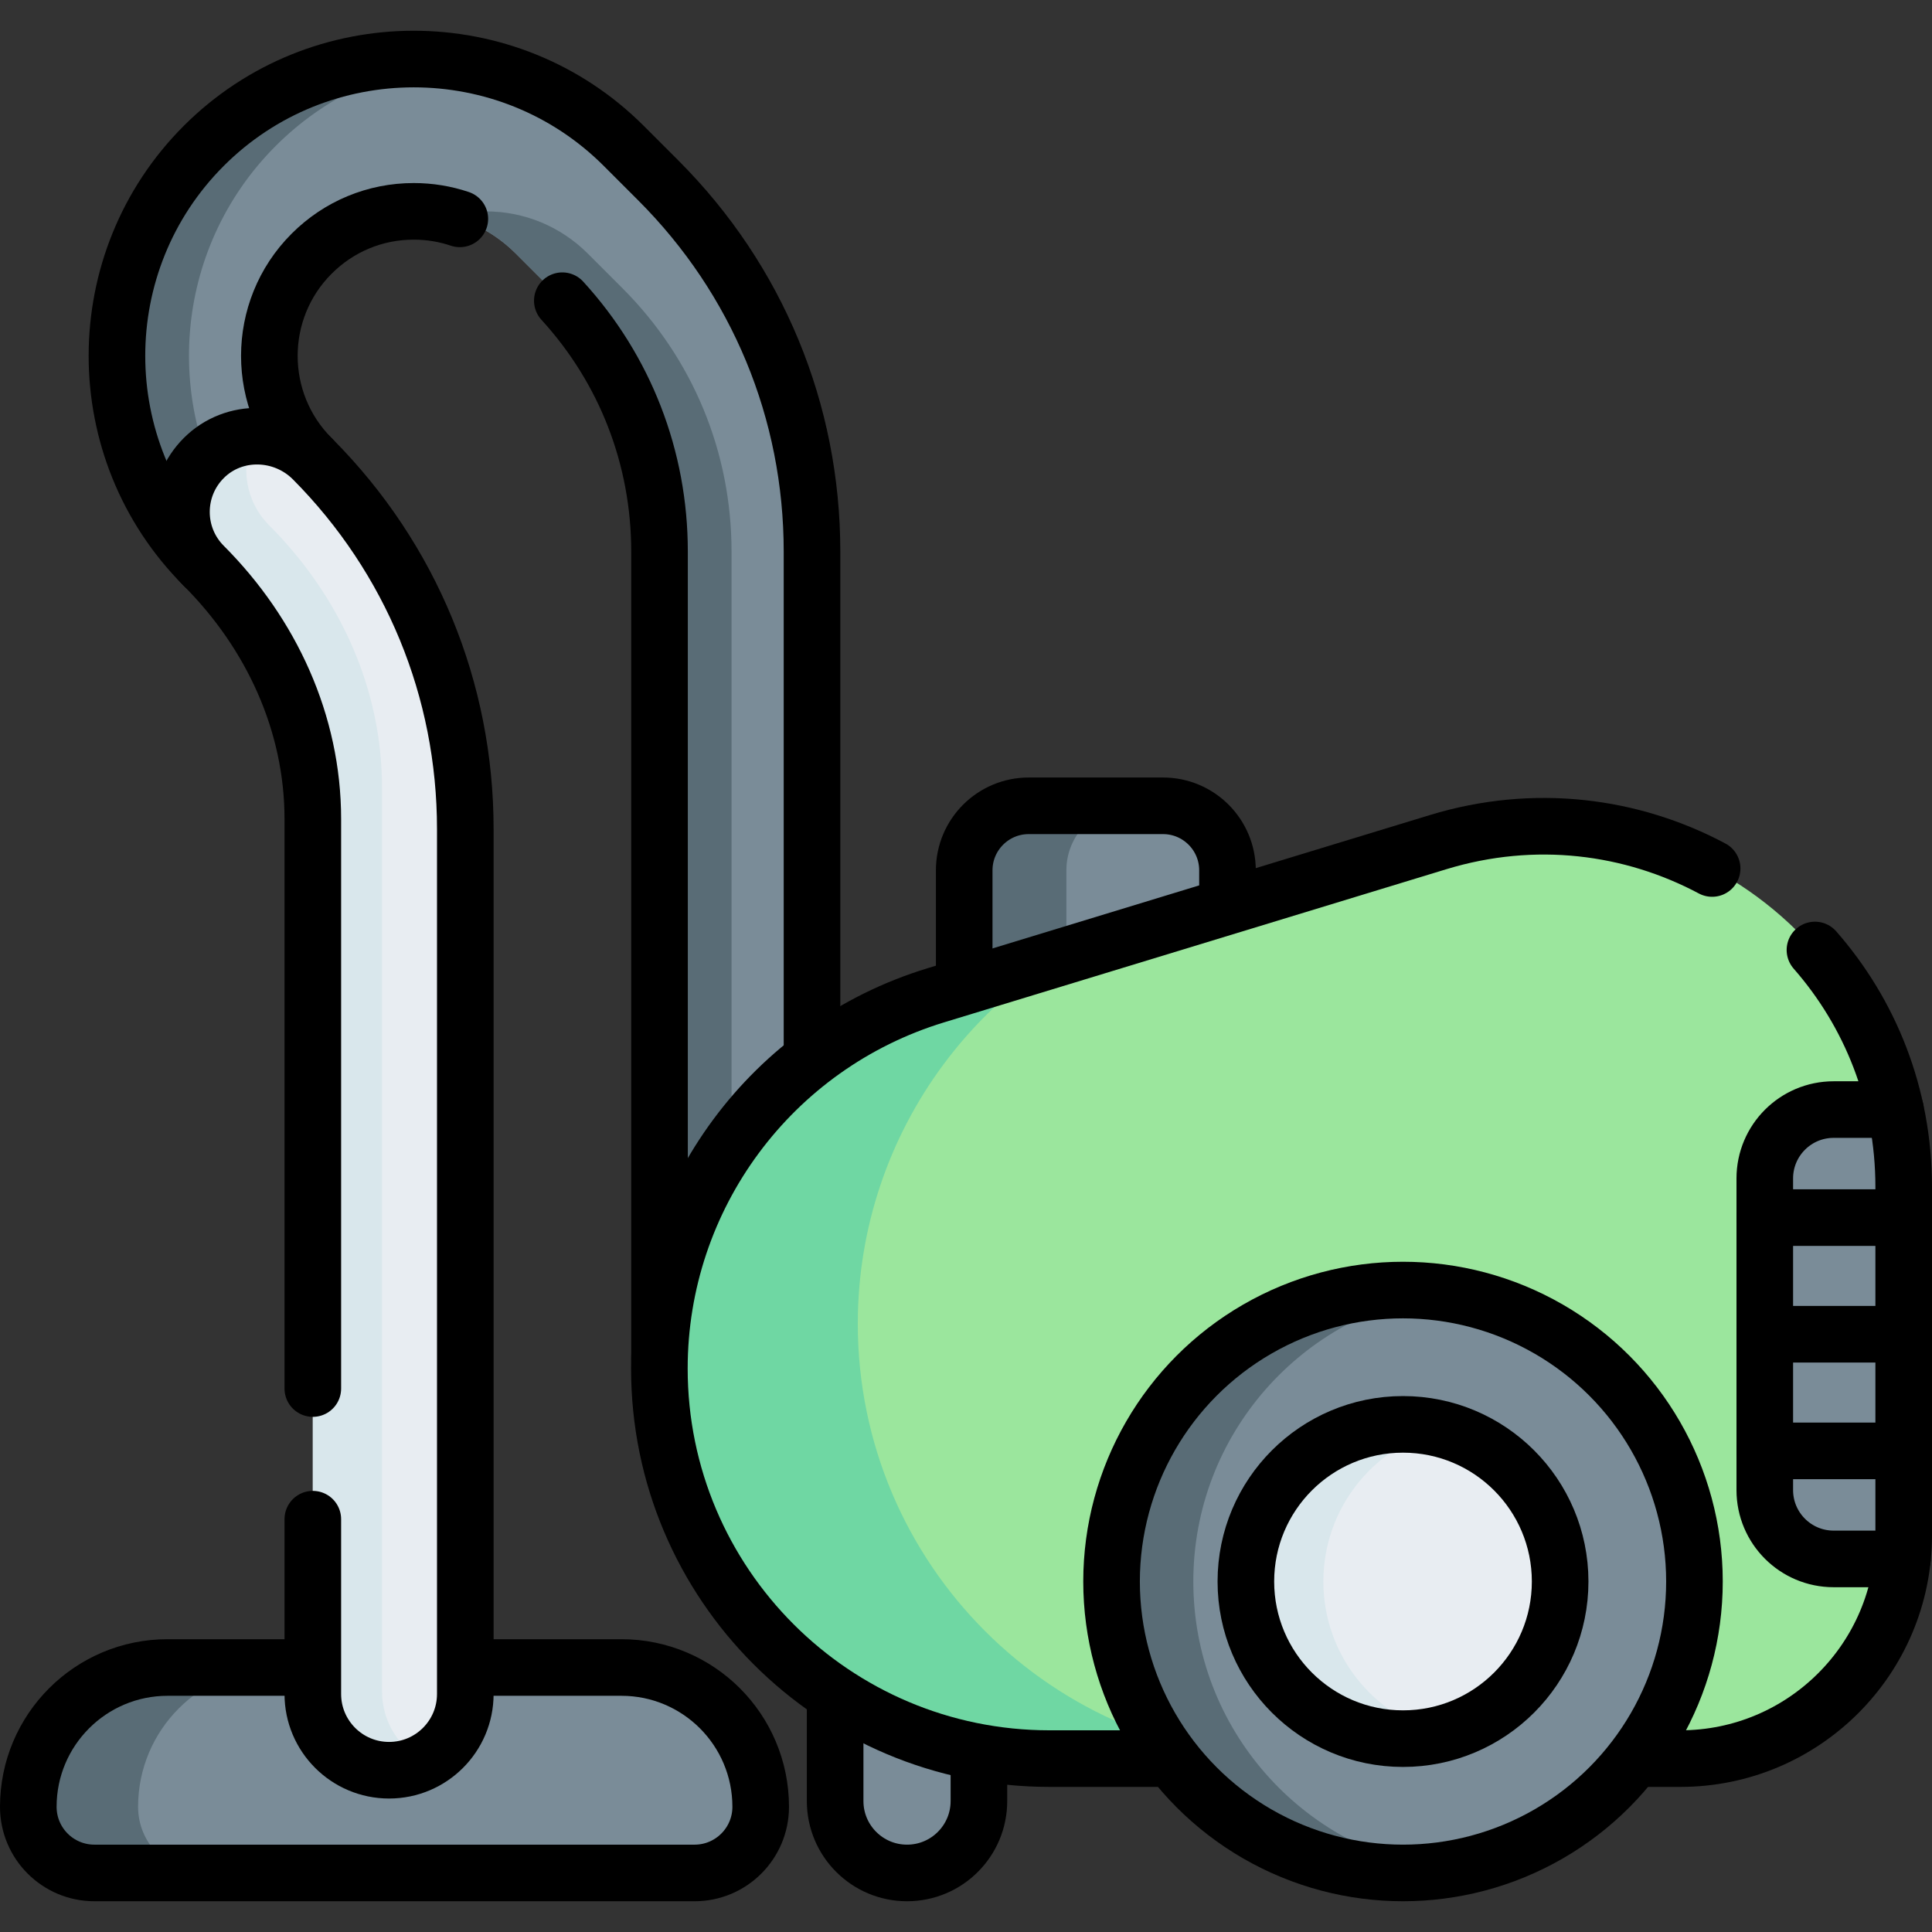
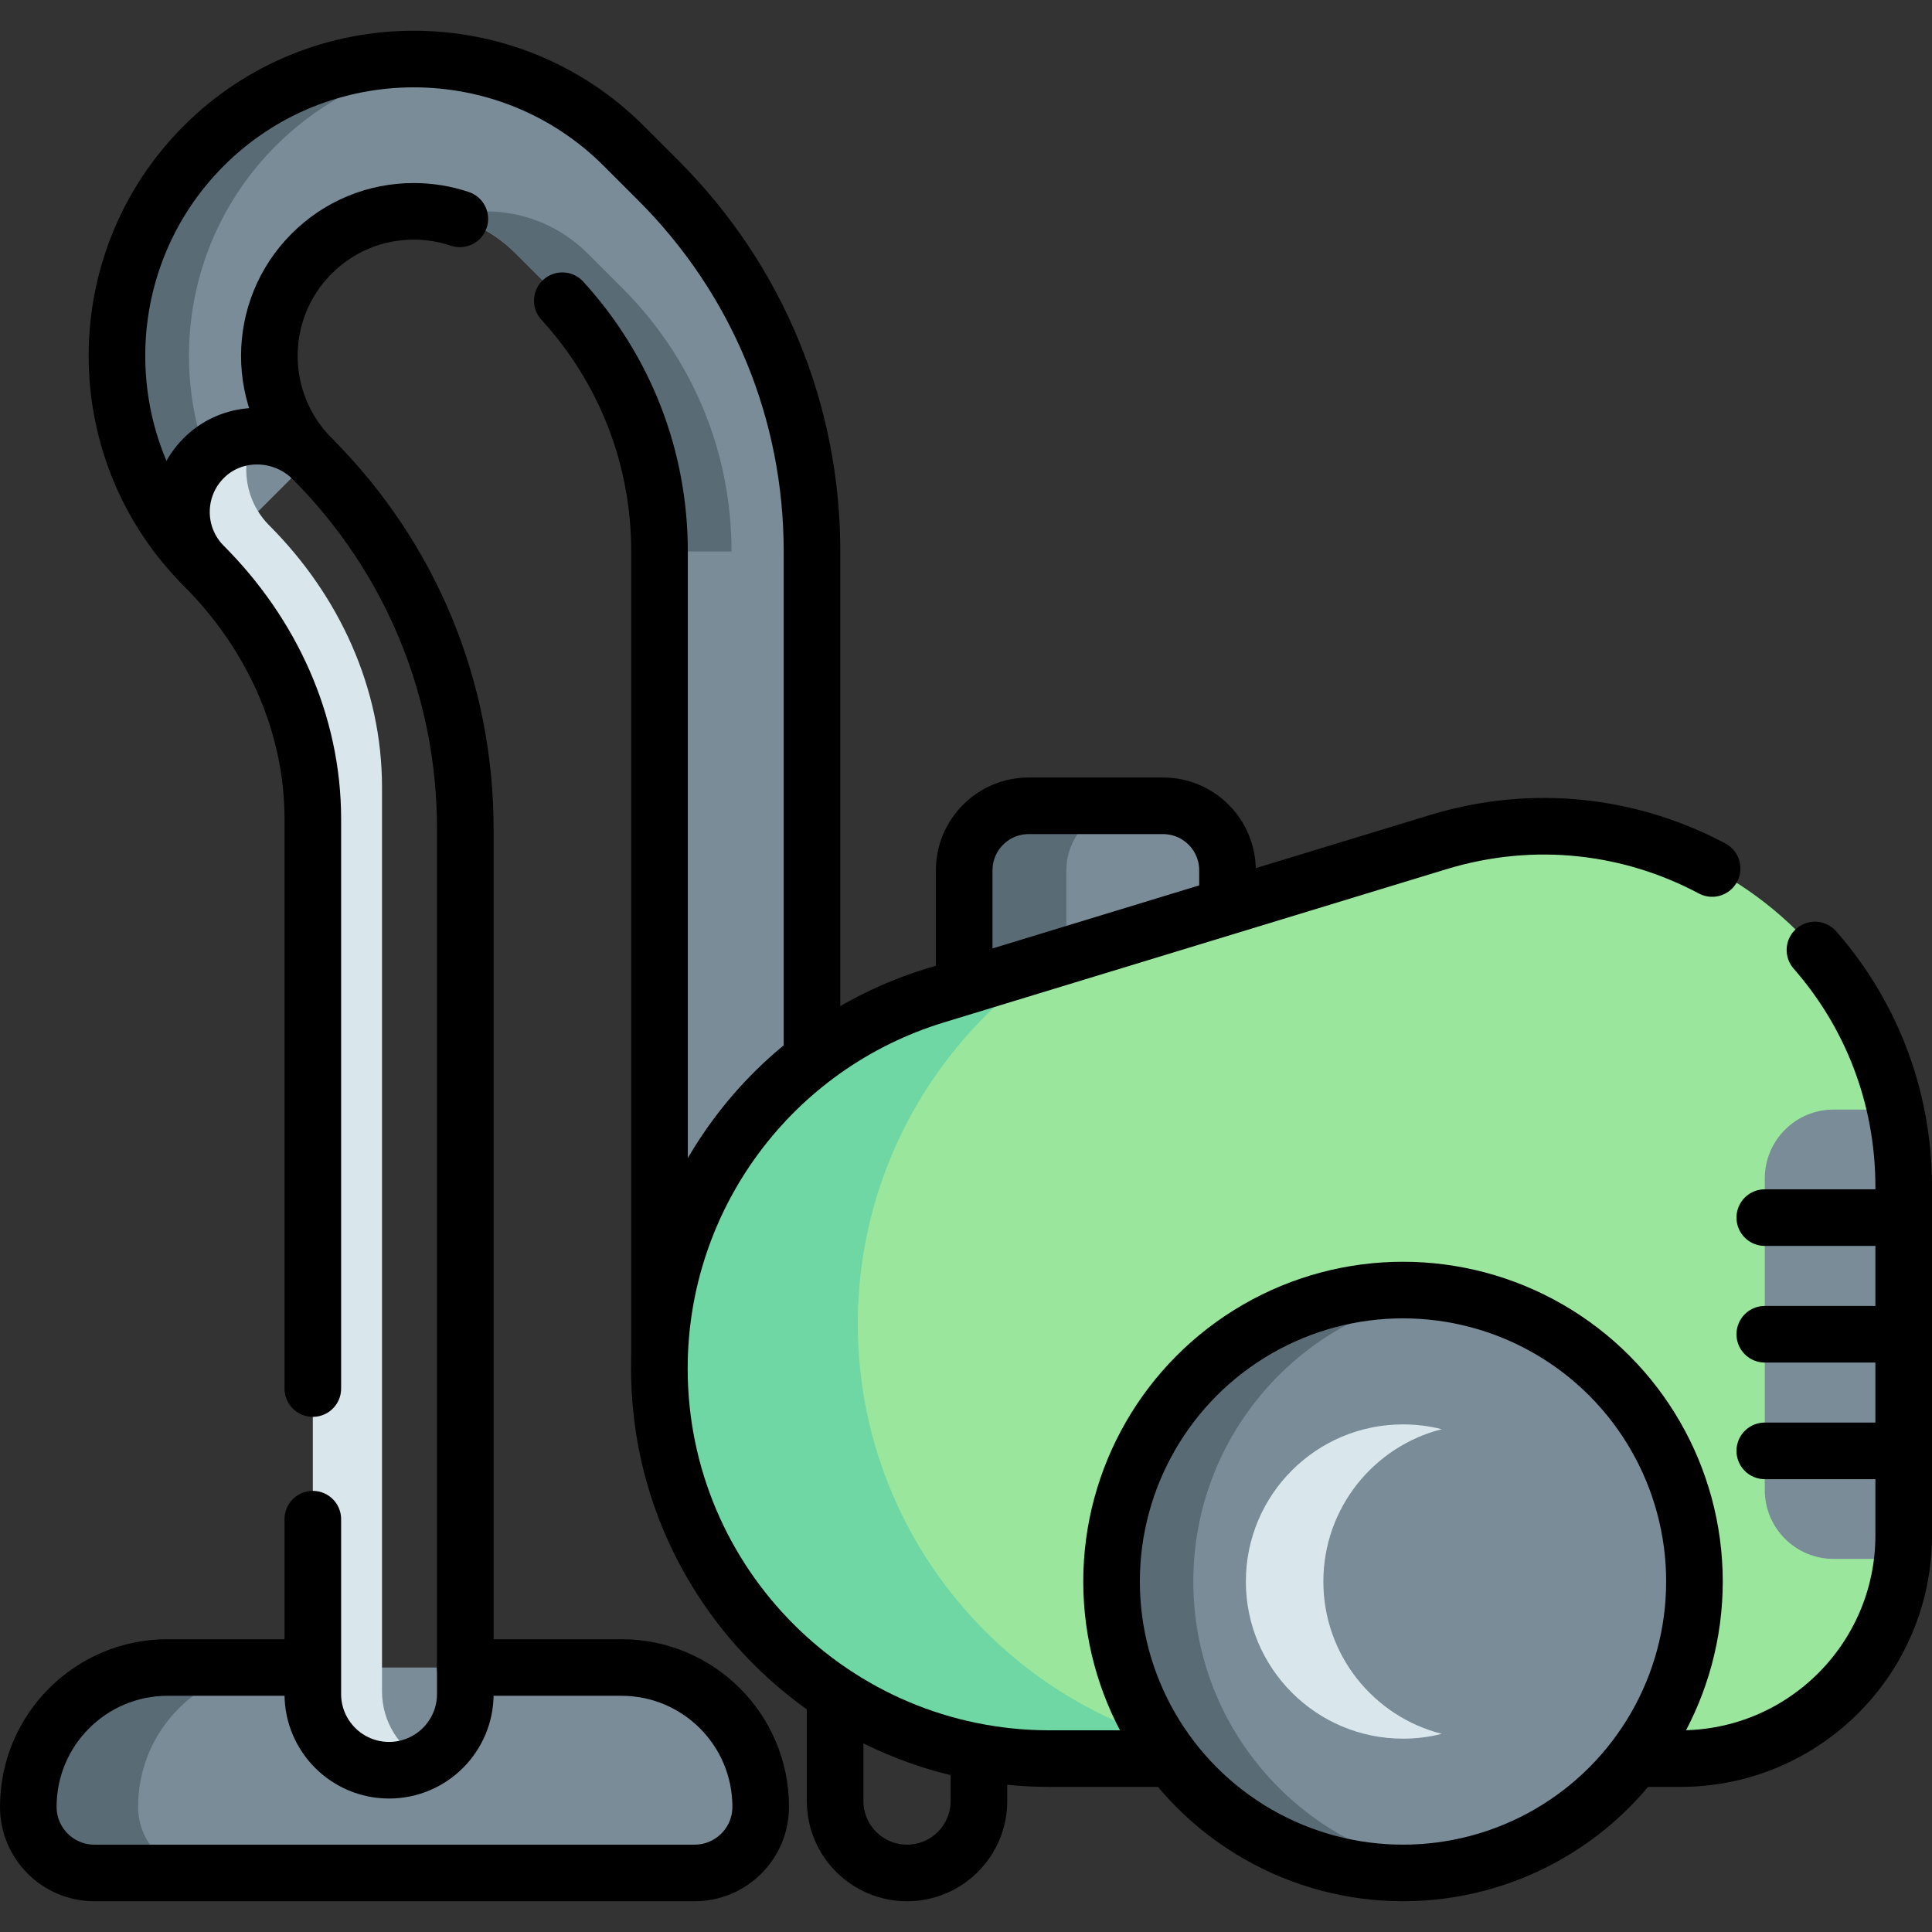
<svg xmlns="http://www.w3.org/2000/svg" version="1.1" id="Capa_1" x="0px" y="0px" viewBox="0 0 512 512" style="enable-background:new 0 0 512 512;" xml:space="preserve" width="512" height="512">
  <rect x="0" y="0" width="512" height="512" fill="#333333" stroke="none" />
  <g>
    <path style="fill:#7A8C98;" d="M164.678,441.907H44.417c-20.388,0-36.917,16.528-36.917,36.917v0&#10;&#09;&#09;c0,9.681,7.848,17.528,17.528,17.528h159.038c9.68,0,17.528-7.848,17.528-17.528v0&#10;&#09;&#09;C201.594,458.435,185.066,441.907,164.678,441.907z" />
    <path style="fill:#596C76;" d="M41.726,491.22c3.172,3.172,7.556,5.132,12.395,5.132H25.028c-4.839,0-9.223-1.96-12.395-5.132&#10;&#09;&#09;c-3.172-3.172-5.132-7.556-5.132-12.395c0-20.395,16.526-36.921,36.921-36.921h29.093c-20.395,0-36.921,16.526-36.921,36.921&#10;&#09;&#09;C36.595,483.664,38.554,488.048,41.726,491.22z" />
    <path style="fill:none;stroke:#000000;stroke-width:15;stroke-linecap:round;stroke-linejoin:round;stroke-miterlimit:10;" d="&#10;&#09;&#09;M123.305,441.904h41.376c10.193,0,19.415,4.132,26.103,10.809c6.677,6.687,10.809,15.92,10.809,26.113&#10;&#09;&#09;c0,9.677-7.849,17.526-17.526,17.526H25.026c-4.839,0-9.223-1.96-12.395-5.132S7.5,483.664,7.5,478.825&#10;&#09;&#09;c0-20.395,16.526-36.921,36.921-36.921h38.477" />
    <path style="fill:#7A8C98;" d="M215.194,360.042h-40.407V146.164c0-26.355-10.263-51.133-28.9-69.77l-9.162-9.162&#10;&#09;&#09;c-7.233-7.232-16.848-11.215-27.075-11.215c-10.228,0-19.843,3.983-27.074,11.215c-14.929,14.929-14.929,39.221-0.001,54.15&#10;&#09;&#09;l-28.573,28.571c-30.682-30.684-30.682-80.61,0-111.293c30.683-30.683,80.61-30.685,111.294,0l9.162,9.162&#10;&#09;&#09;c26.268,26.269,40.735,61.194,40.735,98.342V360.042z" />
    <g>
      <path style="fill:#596C76;" d="M73.08,38.66c12.916-12.916,29.243-20.373,46.108-22.415c-23.2-2.81-47.419,4.647-65.186,22.415&#10;&#09;&#09;&#09;c-30.682,30.683-30.682,80.609,0,111.293l10.374-10.374C42.765,108.887,45.652,66.089,73.08,38.66z" />
-       <path style="fill:#596C76;" d="M164.966,76.394l-9.162-9.162c-7.233-7.232-16.848-11.215-27.075-11.215&#10;&#09;&#09;&#09;c-3.262,0-6.46,0.409-9.539,1.195c6.577,1.679,12.61,5.094,17.537,10.02l9.162,9.162c18.637,18.637,28.9,43.415,28.9,69.77&#10;&#09;&#09;&#09;v213.878h19.078V146.164C193.866,119.809,183.602,95.031,164.966,76.394z" />
+       <path style="fill:#596C76;" d="M164.966,76.394l-9.162-9.162c-7.233-7.232-16.848-11.215-27.075-11.215&#10;&#09;&#09;&#09;c-3.262,0-6.46,0.409-9.539,1.195c6.577,1.679,12.61,5.094,17.537,10.02l9.162,9.162c18.637,18.637,28.9,43.415,28.9,69.77&#10;&#09;&#09;&#09;h19.078V146.164C193.866,119.809,183.602,95.031,164.966,76.394z" />
    </g>
    <path style="fill:none;stroke:#000000;stroke-width:15;stroke-linecap:round;stroke-linejoin:round;stroke-miterlimit:10;" d="&#10;&#09;&#09;M149.02,79.689c16.65,18.21,25.76,41.64,25.76,66.48v213.76c-0.01,0.04-0.01,0.08,0,0.11" />
    <path style="fill:none;stroke:#000000;stroke-width:15;stroke-linecap:round;stroke-linejoin:round;stroke-miterlimit:10;" d="&#10;&#09;&#09;M82.57,121.389l0.01-0.01c-14.93-14.93-14.93-39.21,0-54.14c7.23-7.24,16.84-11.23,27.07-11.23c4.21,0,8.33,0.68,12.21,1.99" />
    <path style="fill:none;stroke:#000000;stroke-width:15;stroke-linecap:round;stroke-linejoin:round;stroke-miterlimit:10;" d="&#10;&#09;&#09;M53.998,149.957c0-0.01,0-0.01-0.01-0.02c-30.669-30.689-30.658-80.601,0.01-111.28c30.689-30.679,80.611-30.679,111.3,0&#10;&#09;&#09;l9.162,9.162c26.264,26.274,40.73,61.196,40.73,98.349v134.473" />
    <g>
-       <path style="fill:#E8EDF2;" d="M103.107,469.129L103.107,469.129c-11.158,0-20.203-9.045-20.203-20.203l0-231.873&#10;&#09;&#09;&#09;c0-25.394-10.97-49.141-28.912-67.112c-7.878-7.891-7.873-20.676,0.015-28.561c7.967-7.965,21.039-7.592,28.973,0.406&#10;&#09;&#09;&#09;c26.012,26.222,40.331,60.979,40.331,97.937v229.204C123.31,460.084,114.265,469.129,103.107,469.129z" />
      <path style="fill:#D9E7EC;" d="M112.531,466.795c-2.808,1.495-6.021,2.333-9.425,2.333c-11.152,0-20.203-9.041-20.203-20.203&#10;&#09;&#09;&#09;V217.053c0-25.396-10.97-49.144-28.911-67.115c-7.879-7.889-7.869-20.668,0.02-28.557c3.657-3.667,8.405-5.566,13.233-5.768&#10;&#09;&#09;&#09;c-3.647,7.738-2.273,17.233,4.111,23.628c18.546,18.577,29.88,43.114,29.88,69.368v239.641&#10;&#09;&#09;&#09;C101.238,456.33,105.824,463.33,112.531,466.795z" />
      <path style="fill:none;stroke:#000000;stroke-width:15;stroke-linecap:round;stroke-linejoin:round;stroke-miterlimit:10;" d="&#10;&#09;&#09;&#09;M82.9,402.599v46.33c0,11.15,9.05,20.2,20.21,20.2c11.15,0,20.2-9.05,20.2-20.2v-229.21c0-36.95-14.32-71.71-40.33-97.93&#10;&#09;&#09;&#09;c-7.94-8-21.01-8.38-28.97-0.41c-7.89,7.89-7.9,20.67-0.02,28.56c17.94,17.97,28.91,41.72,28.91,67.11v150.93" />
    </g>
    <path style="fill:#E8EDF2;" d="M308.203,213.547h-35.578c-9.443,0-17.099,7.655-17.099,17.099v52.677h69.776v-52.677&#10;&#09;&#09;C325.302,221.203,317.647,213.547,308.203,213.547z" />
    <path style="fill:#7A8C98;" d="M308.203,213.547h-35.578c-9.443,0-17.099,7.655-17.099,17.099v52.677h69.776v-52.677&#10;&#09;&#09;C325.302,221.203,317.647,213.547,308.203,213.547z" />
    <path style="fill:#596C76;" d="M299.697,213.551c-9.438,0-17.095,7.657-17.095,17.095v52.68h-27.076v-52.68&#10;&#09;&#09;c0-9.438,7.648-17.095,17.095-17.095H299.697z" />
    <path style="fill:none;stroke:#000000;stroke-width:15;stroke-linecap:round;stroke-linejoin:round;stroke-miterlimit:10;" d="&#10;&#09;&#09;M325.297,240.195v-9.546c0-9.445-7.647-17.102-17.092-17.102h-35.578c-9.445,0-17.102,7.657-17.102,17.102v30.82" />
-     <path style="fill:#7A8C98;" d="M259.427,406.775h-38.106v70.52c0,10.523,8.53,19.053,19.053,19.053h0&#10;&#09;&#09;c10.523,0,19.053-8.53,19.053-19.053V406.775z" />
    <path style="fill:none;stroke:#000000;stroke-width:15;stroke-linecap:round;stroke-linejoin:round;stroke-miterlimit:10;" d="&#10;&#09;&#09;M259.424,464.35v12.95c0,5.253-2.131,10.021-5.576,13.465c-3.445,3.455-8.213,5.586-13.476,5.586&#10;&#09;&#09;c-10.526,0-19.052-8.536-19.052-19.052v-28.264" />
    <path style="fill:#9BE69D;" d="M247.976,263.777l133.122-40.595c61.386-18.719,123.402,27.204,123.402,91.381v92.293&#10;&#09;&#09;c0,32.692-26.502,59.195-59.195,59.195H278.132c-57.098,0-103.385-46.287-103.385-103.385v0&#10;&#09;&#09;C174.747,317.183,204.472,277.043,247.976,263.777z" />
    <path style="fill:#7A8C98;" d="M504.5,314.562v92.296c0,2.118-0.113,4.208-0.337,6.27h-18.229&#10;&#09;&#09;c-10.084,0-18.247-8.172-18.247-18.247v-82.586c0-10.075,8.163-18.247,18.247-18.247h16.382&#10;&#09;&#09;C503.741,300.626,504.5,307.477,504.5,314.562z" />
    <path style="fill:#6FD7A3;" d="M342.591,466.049H278.14c-57.104,0-103.392-46.289-103.392-103.383&#10;&#09;&#09;c0-22.737,7.432-44.142,20.3-61.527c12.868-17.376,31.181-30.731,52.933-37.366l31.949-9.738&#10;&#09;&#09;c-11.678,7.554-21.809,17.123-29.972,28.154c-14.349,19.372-22.634,43.233-22.634,68.594&#10;&#09;&#09;C227.325,414.437,278.927,466.049,342.591,466.049z" />
    <path style="fill:none;stroke:#000000;stroke-width:15;stroke-linecap:round;stroke-linejoin:round;stroke-miterlimit:10;" d="&#10;&#09;&#09;M310.47,466.049h-32.34c-57.09,0-103.39-46.29-103.39-103.38c0-22.75,7.44-44.15,20.31-61.53c12.87-17.38,31.17-30.73,52.93-37.37&#10;&#09;&#09;l133.12-40.59c25.62-7.81,51.35-4.36,72.63,6.98" />
    <path style="fill:none;stroke:#000000;stroke-width:15;stroke-linecap:round;stroke-linejoin:round;stroke-miterlimit:10;" d="&#10;&#09;&#09;M480.98,251.759c14.53,16.58,23.52,38.37,23.52,62.8v92.29c0,32.7-26.51,59.2-59.2,59.2h-12.15" />
    <g>
      <circle style="fill:#7A8C98;" cx="371.811" cy="419.115" r="77.236" />
      <path style="fill:#596C76;" d="M382.65,495.595c-3.546,0.505-7.162,0.758-10.839,0.758c-42.659,0-77.237-34.578-77.237-77.237&#10;&#09;&#09;&#09;c0-42.659,34.578-77.237,77.237-77.237c3.677,0,7.293,0.253,10.839,0.758c-37.528,5.263-66.408,37.497-66.408,76.479&#10;&#09;&#09;&#09;C316.242,458.098,345.123,490.332,382.65,495.595z" />
      <circle style="fill:none;stroke:#000000;stroke-width:15;stroke-linecap:round;stroke-linejoin:round;stroke-miterlimit:10;" cx="371.811" cy="419.115" r="77.236" />
-       <circle style="fill:#E8EDF2;" cx="371.811" cy="419.115" r="41.643" />
      <path style="fill:#D9E7EC;" d="M382.08,459.482c-3.283,0.838-6.718,1.283-10.263,1.283c-23.001,0-41.649-18.648-41.649-41.649&#10;&#09;&#09;&#09;c0-23.001,18.648-41.639,41.649-41.639c3.546,0,6.98,0.445,10.263,1.273c-18.032,4.576-31.376,20.91-31.376,40.366&#10;&#09;&#09;&#09;C350.704,438.571,364.049,454.916,382.08,459.482z" />
-       <circle style="fill:none;stroke:#000000;stroke-width:15;stroke-linecap:round;stroke-linejoin:round;stroke-miterlimit:10;" cx="371.811" cy="419.115" r="41.643" />
    </g>
-     <path style="fill:none;stroke:#000000;stroke-width:15;stroke-linecap:round;stroke-linejoin:round;stroke-miterlimit:10;" d="&#10;&#09;&#09;M504.163,413.128h-18.229c-10.084,0-18.247-8.172-18.247-18.247v-82.586c0-10.075,8.163-18.247,18.247-18.247h16.382" />
    <g>
      <line style="fill:none;stroke:#000000;stroke-width:15;stroke-linecap:round;stroke-linejoin:round;stroke-miterlimit:10;" x1="504.5" y1="322.678" x2="467.687" y2="322.678" />
      <line style="fill:none;stroke:#000000;stroke-width:15;stroke-linecap:round;stroke-linejoin:round;stroke-miterlimit:10;" x1="504.5" y1="353.587" x2="467.687" y2="353.587" />
      <line style="fill:none;stroke:#000000;stroke-width:15;stroke-linecap:round;stroke-linejoin:round;stroke-miterlimit:10;" x1="504.5" y1="384.496" x2="467.687" y2="384.496" />
    </g>
  </g>
</svg>